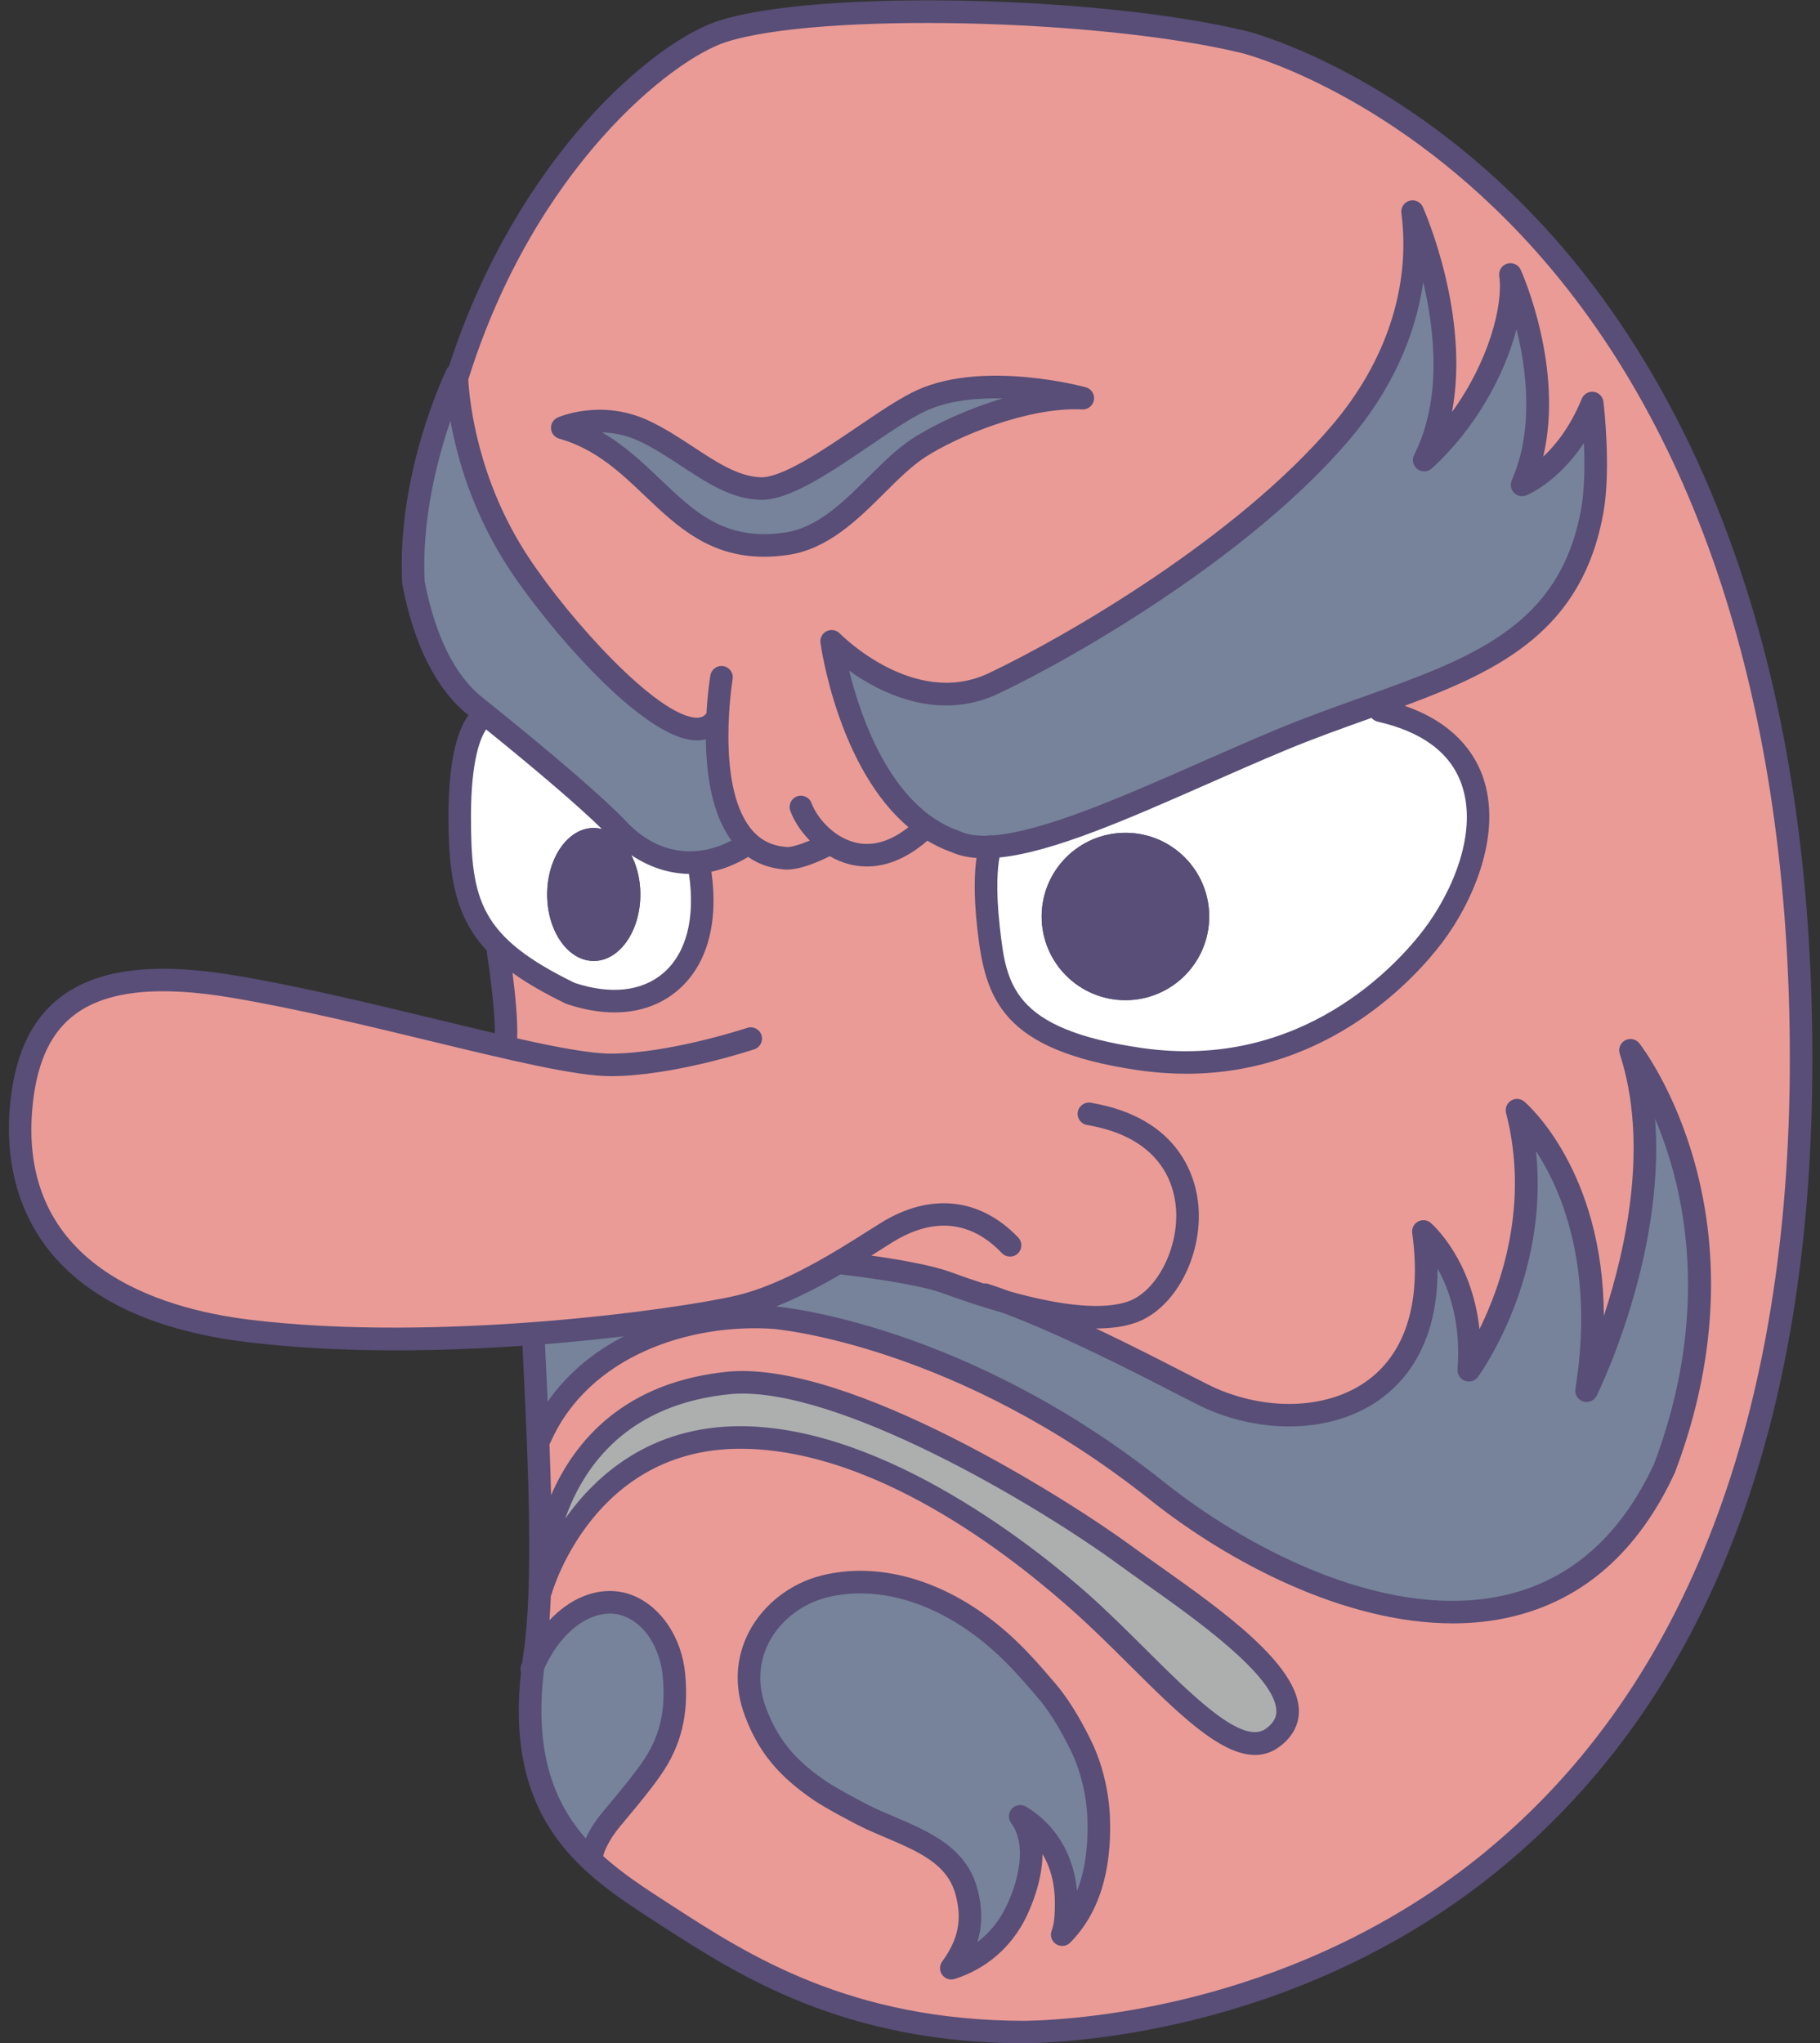
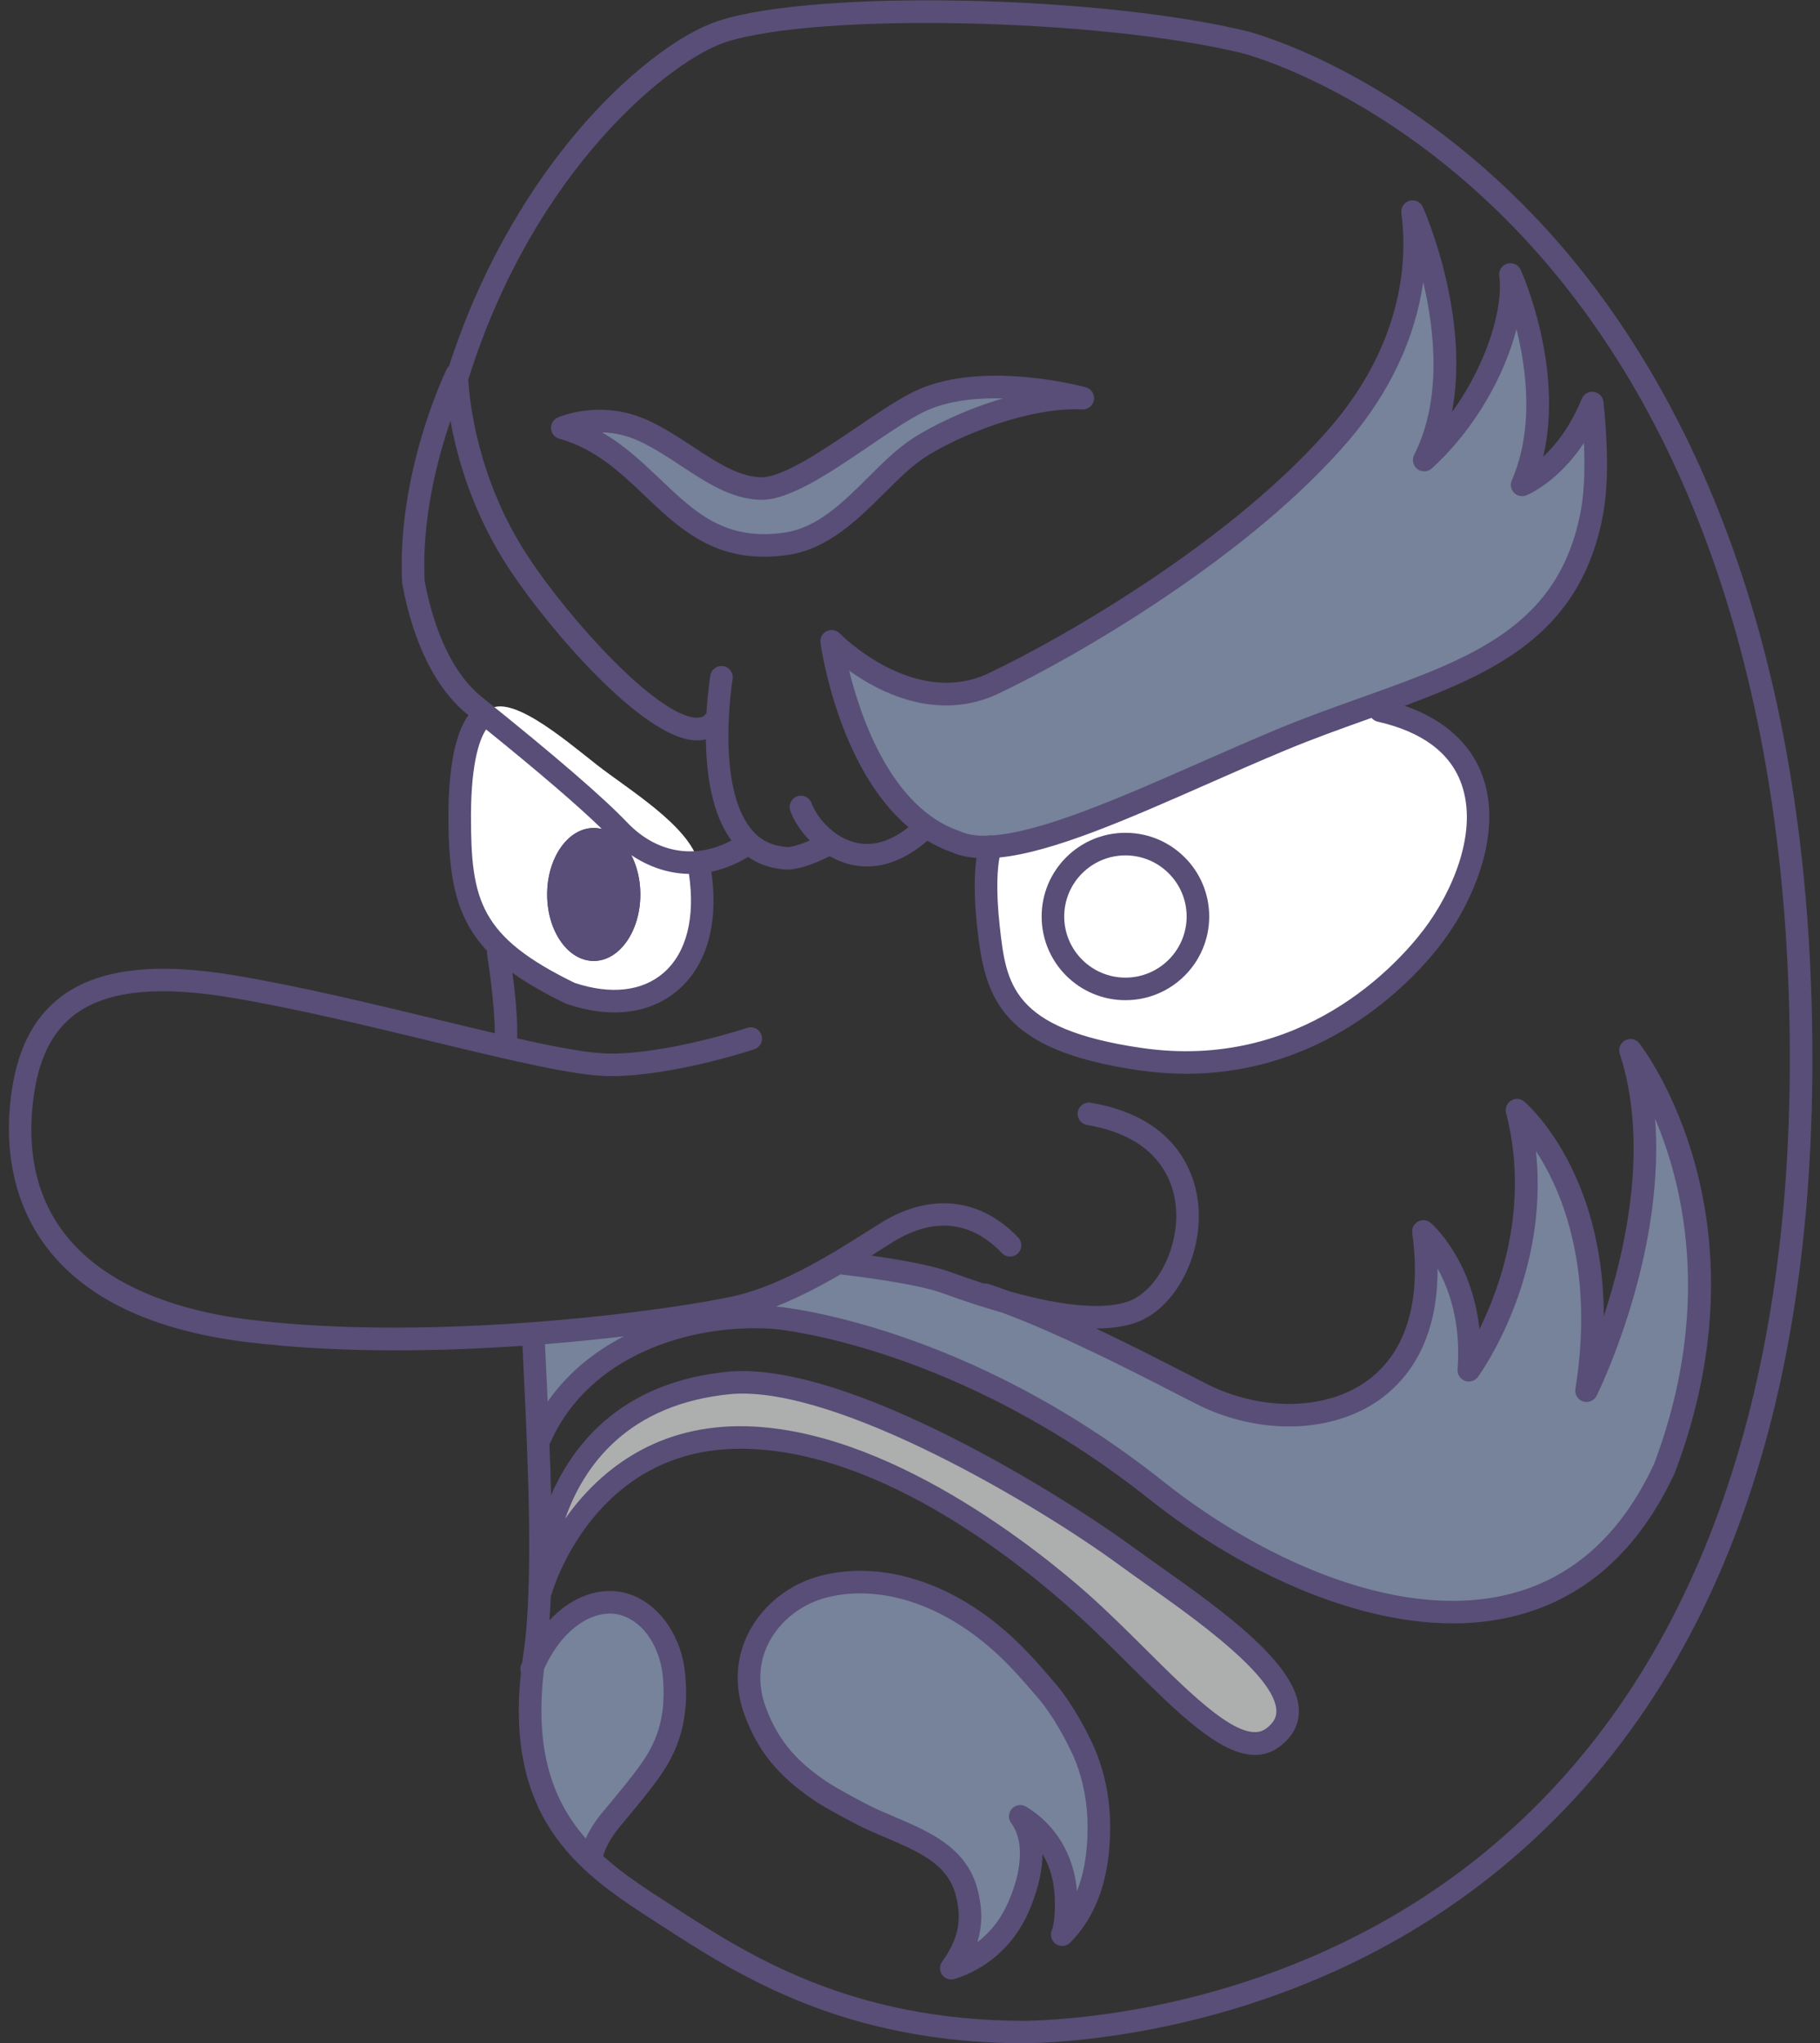
<svg xmlns="http://www.w3.org/2000/svg" id="_レイヤー_1" viewBox="0 0 980 1100">
  <rect x="0" y="0" width="980" height="1100" fill="#333333" stroke="none" />
  <defs>
    <style>.cls-1{fill:#adaeae;}.cls-2{fill:#76839a;}.cls-3{fill:#fff;}.cls-4{fill:#584e77;}.cls-5{fill:#ea9b96;}</style>
  </defs>
-   <path class="cls-5" d="M670.14,22.73C592.27,3.85,441.24.31,389.32,16.83c-37.21,11.84-113.27,79.84-146.31,197.05-6.16,61.23,4.53,104,17.9,152.11,8.02,68.16,5.31,112.99,7.33,146.7,0,0,5.69,35.44,3.92,49.6l.15,1.6c-42.27-9.66-97.41-24.39-146.11-32.63-76.69-12.98-108.55,9.44-114.45,61.35-5.9,51.92,16.52,110.91,121.53,123.89,50.29,6.22,105.91,5.1,153.67,1.49l.31,3.23c1.57,37.76,7.28,126.25.59,169.91-13.39,87.44,30.68,114.06,70.79,140.02,40.12,25.96,96.75,62.93,193.51,62.93,115.63-2.36,417.69-70.8,417.69-523.88S678.41,24.73,670.14,22.73Z" />
  <path class="cls-1" d="M291.19,856.54s-1.18-102.65,102.65-112.09c63.72-4.72,179.19,68.87,212.39,93.21,35.4,25.96,112.03,73.64,79.05,97.93-22.42,16.52-62.54-36.58-103.83-73.16-33.63-29.79-110.91-88.49-182.89-88.49-83.77,0-107.37,82.59-107.37,82.59Z" />
  <path class="cls-3" d="M261.46,383.83s-13.92,7.32-13.92,55.7,6.78,69.62,59.59,95.28c46.31,15.63,79.64-13.57,69.03-70.21-4.93-19.95-37.55-39.32-54.88-52.91-17.33-13.59-49.27-41.12-59.81-27.86Z" />
  <path class="cls-3" d="M743.15,382.6c72.75,16.52,57.95,82.59,28.36,121.53-29.59,38.94-85.08,76.69-157.83,66.08-72.75-10.62-77.68-37.76-81.38-70.8-3.7-33.04,1.23-43.66,1.23-43.66,4.54-14.16,31.05-30.13,51.09-39.3,20.05-9.17,121.32-42.22,158.53-33.85Z" />
-   <ellipse class="cls-4" cx="606" cy="493.44" rx="45.11" ry="45.06" />
  <ellipse class="cls-4" cx="319.71" cy="481.58" rx="25.09" ry="35.8" />
-   <path class="cls-2" d="M401.55,455.13c-25.64,15.51-52.18,8.72-68.29-8.19-16.11-16.91-51.27-45.81-77.64-66.95-22.17-17.78-30.1-51-33.03-66.5-2.93-57.79,23.38-112.04,23.38-112.04,0,0,0,51.01,33.4,101.72,24.59,37.34,87.57,106.65,106.23,85.15,0,0-3.85,42.07,15.95,66.82Z" />
  <path class="cls-2" d="M530.32,697.05c44.45,13.51,110.55,51.03,122.12,56.05,52.69,22.81,127.01,4.33,114.03-90.07,0,0,28.26,24.39,24.44,74.73,0,0,45.82-62.93,25.96-140.02,0,0,54.22,46.41,37.42,151.03,0,0,50.4-101.47,23.67-183.28,0,0,69.49,89.67,18.33,224.97-56.83,122.92-190.11,78.41-273.35,12.19-106.78-84.95-205.79-93.2-205.9-93.21-50.74-3.54-105.6,17.7-126.25,64.9l-3.52-55.55s62.98-6.84,96.09-13.68c25.91-5.76,46.43-10.8,71.62-26.63,14.76,2.16,40.53,8,75.33,18.58Z" />
  <path class="cls-2" d="M857.36,275.23c-15.01,82.88-90.02,90.88-167.16,122.96-69.35,28.84-145.1,69.09-175.78,54.93-54.28-18.88-66.6-107.8-66.6-107.8,0,0,42.37,43.9,87.2,22.66,28.94-13.71,129.63-67.66,187.04-135.22,31.53-37.1,43.66-79.59,38.54-118.78,0,0,34.61,77.87,6.29,133.72,34.61-31.46,49.56-77.87,46.41-99.9,0,0,28.32,62.93,6.29,113.27,0,0,23.6-9.44,37.76-44.05,0,0,4.21,34.96,0,58.21Z" />
  <path class="cls-2" d="M583.04,214.36c-31.4-1.55-70.98,15.51-88.26,26.75-22.2,14.44-41.06,47.17-71.25,51.63-59.97,8.85-70.45-48.3-120.77-62.41,0,0,20.53-9.08,43.48,1.43,22.95,10.51,41.06,30.24,62.8,31.26,21.74,1.02,64.83-37.63,88.05-47.79,34.11-14.92,85.95-.87,85.95-.87Z" />
  <path class="cls-2" d="M406.76,921.62c7.41,19.81,18.33,31.29,34.78,42.52,5.6,3.82,21.93,12.65,28.11,15.44,21.99,9.92,44.63,16.31,50.71,38.73,3.77,13.89,2.61,26.5-8.11,41.35,15.28-4.81,27.69-15.57,34.78-30,7.09-14.43,13.24-37.02,2.34-51.76,16.82,10.12,24.94,27.52,24.73,47.06-.06,5.62-.15,11.38-2.13,16.63,16.32-16.51,20.46-40.54,19.63-62.89-.48-13.06-3.77-26.72-8.93-37.58-4.85-10.22-11.52-21.99-18.84-30.58-9.8-11.5-18.39-21.38-30.24-31.02-24.72-20.12-58.09-33.4-89.9-25.34-27.08,6.86-49.13,34.79-36.93,67.43Z" />
  <path class="cls-2" d="M318.59,1001.66c0-4.54,3.83-13.94,10.16-21.63,7.42-9.01,15.1-17.84,21.81-27.41,11.21-15.98,14.14-31.85,12.34-50.89-1.42-14.99-9.42-30.85-23.93-36.94-17.79-7.47-40.26,3.75-52.06,32.5,0,0-6.48,43.19,6.48,68.74,10.44,24.47,25.19,35.63,25.19,35.63Z" />
  <path class="cls-4" d="M827.51,117.83c-76.54-81.02-155.15-100.82-155.94-101.01-80.17-19.43-231.51-22.51-284.09-5.78-22.25,7.08-51.96,30.41-77.53,60.89-21.06,25.1-49.17,66.57-68.15,125.12-.52.49-.96,1.06-1.29,1.73-1.1,2.27-26.95,56.32-23.98,115,.01.28.05.55.1.82,6.1,32.3,18.27,56.54,35.19,70.11.15.12.29.23.43.35-4.96,6.66-10.79,21.49-10.79,54.46s3.93,54.48,20.78,72.38c-.07.57-.1,1.15,0,1.74,1.33,8.33,4.28,29.92,4.17,42.65-9.87-2.31-20.36-4.84-31.26-7.48-34.14-8.25-72.84-17.61-107.94-23.55-43.53-7.37-74.37-3.67-94.27,11.31-15.41,11.59-24.31,29.69-27.23,55.35-3.58,31.46,3.49,59.46,20.44,80.99,21.1,26.8,56.89,43.5,106.39,49.62,26.07,3.22,53.59,4.51,80.76,4.51,23.33,0,46.38-.96,68.03-2.46.21,4.67.46,9.95.74,15.75,2.03,42.26,5.43,113-.22,149.87-.26,1.69-.46,3.31-.67,4.96-.16.38-.36.74-.52,1.12-.57,1.39-.56,2.86-.13,4.18-8.84,81.66,34.28,109.58,72.54,134.3l2.9,1.87c41.42,26.8,98.14,63.5,196.31,63.5,34-.69,152.95-9.54,255.94-94.3,111.28-91.57,167.7-238.15,167.7-435.66,0-244.06-80.71-380.71-148.41-452.38ZM228.64,312.76c-1.6-33.25,6.86-65.59,13.93-86.22,3.59,20.19,12.01,50.02,31.73,79.96,20.53,31.17,70.79,90.17,99.51,92.07,2.22.15,4.32-.03,6.28-.51.21,18.41,3.12,40.15,13.78,54.45-19.58,10.38-40.39,6.86-56.22-9.76-12.77-13.4-39.09-36.11-78.24-67.51-14.56-11.67-25.2-33.28-30.78-62.48ZM332.65,481.58c0,13.54-6.83,23.65-12.94,23.65s-12.94-10.11-12.94-23.65,6.83-23.65,12.94-23.65,12.94,10.11,12.94,23.65ZM261.77,392.74c29.13,23.58,50.05,41.57,62.38,53.63-1.44-.37-2.92-.59-4.44-.59-13.86,0-25.09,16.03-25.09,35.8s11.23,35.8,25.09,35.8,25.09-16.03,25.09-35.8c0-7.96-1.84-15.28-4.92-21.23,8.79,5.93,19.39,9.97,31.09,10.16,3.47,23.73-1.32,42.53-13.67,53.27-11.46,9.95-28.45,11.86-47.88,5.4-51-24.87-55.82-44.38-55.82-89.65,0-31.06,5.42-42.82,8.16-46.79ZM452.6,686.14c7.19.83,40.66,4.87,54.98,10.12,11.44,4.2,22.06,7.63,31.99,10.44,31.44,11.65,70.45,31.67,92.53,43.01,8.63,4.43,14.87,7.64,17.93,8.96,33.35,14.44,70.44,11.96,94.51-6.32,14.27-10.83,29.79-31.39,29.51-69.44,6.39,11.45,12.69,29.45,10.8,54.38-.21,2.71,1.41,5.22,3.96,6.16,2.55.94,5.41.07,7.01-2.13,1.74-2.39,38.54-53.92,31.21-121.65,3.15,4.82,6.49,10.66,9.65,17.55,9.92,21.66,19.99,58.43,11.62,110.58-.48,2.96,1.29,5.83,4.14,6.75,2.86.91,5.96-.39,7.29-3.08.53-1.06,12.99-26.34,22.3-62.14,6.15-23.64,11.63-55.14,9.16-87.06,3.31,7.82,6.6,16.91,9.43,27.16,9.64,34.87,15.73,90.68-9.93,158.67-17.87,38.54-44.58,62.27-79.38,70.53-61.48,14.58-135.66-21.82-184.58-60.74-106.12-84.43-204.95-94.13-208.86-94.48,12.18-4.81,24.14-11.12,34.73-17.28ZM294.2,739.78c-.29-5.95-.54-11.33-.75-16.08,15.16-1.22,29.47-2.68,42.51-4.23-16.11,8.3-30.43,19.91-41.05,35.18-.24-5.23-.48-10.24-.7-14.87ZM292.97,898.57c6.05-13.44,15.18-23.5,25.38-27.71,6.4-2.64,12.72-2.8,18.28-.46,13.23,5.56,19.17,20.66,20.23,31.91,1.8,19.01-1.58,33.01-11.27,46.83-5.2,7.41-11.17,14.59-16.95,21.52-1.53,1.84-3.06,3.67-4.57,5.52-3.67,4.46-6.65,9.2-8.68,13.62-17.25-19.64-27.91-46.76-22.42-91.22ZM800.5,996.49c-99.97,82.27-215.46,90.86-248.35,91.53-94.46,0-149.44-35.58-189.59-61.55l-2.91-1.88c-12.04-7.78-24.2-15.64-34.86-25.27.71-3.15,3.49-9.16,8.64-15.42,1.51-1.83,3.02-3.65,4.53-5.46,5.93-7.13,12.07-14.5,17.56-22.32,11.34-16.16,15.48-33.11,13.42-54.95-1.81-19.21-12.66-35.68-27.62-41.97-8.62-3.62-18.18-3.47-27.63.43-6.42,2.65-12.44,7.04-17.8,12.68.29-4.18.53-8.51.71-13.03.17-.34.32-.69.42-1.07.92-3.19,23.46-78.2,101.53-78.2s155.83,66.56,178.86,86.97c10.35,9.17,20.69,19.45,30.7,29.4,25.8,25.66,48.77,48.5,67.66,48.5,4.62,0,9-1.37,13.11-4.4,8.79-6.48,10.58-14.1,10.53-19.35-.24-25.03-41.85-54.47-75.28-78.14-5.19-3.68-10.06-7.12-14.31-10.24-35.47-26.01-151.33-99.2-216.53-94.36-56.78,5.16-83.74,37.18-96.56,66.59-.22-9.28-.52-18.49-.86-27.36.18-.27.35-.55.48-.86,20.43-46.7,75.09-64.42,120.17-61.28,4.01.36,99.32,9.73,202.63,91.92,43.11,34.3,105.33,66.63,163.17,66.63,10.8,0,21.45-1.13,31.78-3.58,38.67-9.17,68.18-35.23,87.69-77.45.06-.13.12-.26.17-.4,51.77-136.91-16.29-227.07-19.21-230.84-1.81-2.34-5.03-3.03-7.65-1.65-2.61,1.38-3.85,4.44-2.93,7.25,15.83,48.46,3.38,104.86-8.56,141.14-.31-77.98-40.81-113.68-42.81-115.38-2.01-1.73-4.91-1.95-7.16-.54-2.25,1.4-3.33,4.1-2.67,6.67,12.66,49.14-2.7,92.78-14.33,116.38-4.08-37.64-25.17-56.29-26.22-57.2-1.91-1.65-4.65-1.95-6.87-.74-2.22,1.21-3.46,3.66-3.12,6.16,4.98,36.23-3.06,63.48-23.26,78.82-20.63,15.66-52.95,17.56-82.34,4.84-2.69-1.17-9.1-4.46-17.21-8.62-12.09-6.21-29.21-14.99-47.47-23.64.03,0,.06,0,.09,0,8.18,0,15.21-1.01,21.09-3.03,21-7.24,36.24-35.48,33.97-62.94-1.15-13.96-9.1-47.31-57.95-55.57-3.3-.54-6.44,1.67-7,4.98-.56,3.31,1.67,6.44,4.98,7,39,6.6,46.73,30.77,47.87,44.59,1.77,21.53-10.3,45.11-25.83,50.46-13.14,4.53-34.85,2.62-63.65-5.45-3.98-1.47-7.86-2.84-11.57-4.03-.84-.27-1.7-.34-2.53-.24-5.74-1.85-11.68-3.89-17.88-6.17-10.41-3.82-28.95-6.92-42.54-8.84,1.67-1.05,3.29-2.07,4.79-3.03,2.62-1.66,4.97-3.15,6.99-4.4,15.15-9.33,37.6-15.84,58.49,6.09,2.31,2.43,6.16,2.53,8.59.21,2.43-2.31,2.52-6.16.21-8.59-20.37-21.39-47.22-24.33-73.66-8.06-2.06,1.27-4.45,2.79-7.13,4.48-17.09,10.84-45.7,28.98-71.29,34.89-32.75,7.56-160.85,25.39-262.19,12.87-47.71-5.9-126.27-28.96-116.24-117.18,2.52-22.16,9.86-37.53,22.46-47.01,17.1-12.87,44.89-15.83,84.94-9.04,34.68,5.87,73.16,15.17,107.11,23.38,41.7,10.08,77.72,18.79,96.46,18.79,33.64,0,75.66-13.88,77.44-14.47,3.18-1.06,4.9-4.5,3.84-7.68-1.06-3.18-4.5-4.91-7.68-3.84-.42.14-41.95,13.85-73.59,13.85-10.76,0-28.52-3.31-50.27-8.2.42-9.97-1.16-24.87-2.52-35.32,7.74,5.57,17.12,10.97,28.51,16.51.23.11.47.21.71.29,9,3.04,17.64,4.54,25.72,4.54,13.32,0,25.09-4.09,34.37-12.16,15.48-13.45,21.71-35.88,17.81-63.58,6.41-1.35,13.05-3.93,19.8-7.98,5.28,3.72,11.4,5.94,18.32,6.62.81.14,1.68.2,2.57.2,8.26,0,19.41-5.37,23.02-7.22,3.37,1.94,7,3.48,10.84,4.43,2.69.66,5.78,1.12,9.21,1.12,8.98,0,20.26-3.21,32.53-13.88,4,2.4,8.24,4.48,12.78,6.09,4.03,1.81,8.62,2.83,13.68,3.2-1.06,7.16-1.69,19.2.43,38.13,4.23,37.8,12.92,65.38,86.54,76.13,9.01,1.31,17.66,1.92,25.96,1.92,77.57,0,124.21-52.73,137.59-70.33,17.06-22.45,33.04-59.54,21.89-90.18-4.56-12.55-15.57-28.5-41.88-37.58,52.51-19.44,95.66-41.21,106.98-103.73,4.32-23.88.23-58.55.05-60.02-.33-2.75-2.48-4.92-5.22-5.29-2.73-.37-5.39,1.16-6.43,3.72-6.15,15.03-14.07,24.91-20.75,31.16,11.17-47.85-11.07-98.2-12.14-100.58-1.24-2.76-4.32-4.18-7.23-3.34-2.91.84-4.75,3.7-4.32,6.69,2.25,15.73-5.77,46.15-25.45,73.22,9.81-51.98-14.46-107.61-15.69-110.37-1.22-2.76-4.3-4.2-7.19-3.38-2.91.82-4.77,3.64-4.38,6.63,5.13,39.33-8.06,79.83-37.15,114.06-51.79,60.94-143.67,114.08-185.02,133.66-40.3,19.09-79.85-20.99-80.23-21.39-1.83-1.89-4.66-2.39-7.03-1.24-2.37,1.15-3.72,3.69-3.36,6.3.44,3.2,9.83,67.54,47.38,99.24-9.74,7.74-19.35,10.53-28.64,8.25-12.74-3.14-21.21-14.66-23.55-21.18-1.13-3.16-4.62-4.8-7.77-3.66-3.16,1.13-4.8,4.61-3.66,7.77,1.9,5.28,5.56,11,10.48,16.03-5.25,2.2-10.72,3.87-12.82,3.44-.21-.04-.42-.07-.63-.09-7.81-.73-13.93-4.1-18.7-10.3-18.49-24.04-9.48-79.4-9.39-79.96.56-3.31-1.68-6.44-4.98-7-3.32-.56-6.44,1.67-7,4.98-.15.89-1.48,9.07-2.12,20.46-.13.13-.28.23-.4.38-.87,1-2.26,2.13-5.4,1.93-21.13-1.4-67.52-52.24-90.17-86.63-27.46-41.68-31.65-84.05-32.28-95.41,35.68-114.01,109.68-172.46,139-181.79,50.04-15.92,200.49-12.67,277.55,6.01.75.18,75.86,19.11,149.97,97.54,94.92,100.47,145.09,254.02,145.09,444.04s-54.93,337.12-163.27,426.28ZM304.34,817.62c9.87-28.11,33.48-61.98,89.96-67.12,56.79-4.19,164.91,60.2,208.34,92.05,4.31,3.16,9.22,6.64,14.48,10.36,26.17,18.52,69.97,49.52,70.15,68.34.02,2.27-.53,5.73-5.58,9.45-12.54,9.24-39.21-17.28-65-42.93-10.12-10.07-20.59-20.48-31.21-29.88-23.84-21.12-107.78-90.02-186.91-90.02-48.11,0-77.49,26.13-94.23,49.75ZM763.21,252.53c2.33,1.78,5.6,1.64,7.77-.34,23.61-21.47,39.23-50.45,45.59-74.99,5.49,22.06,9.46,53.99-2.54,81.43-.99,2.26-.51,4.89,1.2,6.66,1.71,1.77,4.33,2.33,6.62,1.41.85-.34,16.96-7.01,31.04-28.21.48,11.18.44,24.84-1.52,35.65-11.46,63.26-58.82,80.17-118.78,101.57-14.53,5.19-29.56,10.55-44.74,16.86-13.87,5.77-28.12,12.04-41.9,18.11-41.72,18.38-84.51,37.19-111.46,39.1-.91-.15-1.82-.09-2.68.16-5.85.17-10.9-.52-14.86-2.35-.18-.08-.36-.16-.55-.22-36.31-12.63-52.79-60.54-59.17-86.3,4.12,2.94,9.03,6.08,14.58,8.93,22.94,11.78,45.69,12.98,65.79,3.45,42.17-19.97,135.95-74.26,189.07-136.78,21.91-25.78,35.44-54.98,39.68-84.84,6.28,26.62,10.14,63.46-4.89,93.1-1.33,2.61-.59,5.8,1.74,7.58ZM741.8,388.53c23.81,5.41,38.96,16.59,45.02,33.25,9.47,26.04-4.94,58.66-20.15,78.68-13.79,18.15-65.52,76.37-152.12,63.74-70.04-10.22-72.77-34.6-76.22-65.46-2.3-20.58-1.12-31.92-.13-37.07,28.71-2.91,68.45-20.38,112.66-39.86,13.72-6.05,27.91-12.3,41.66-18.01,14.9-6.19,29.77-11.5,44.16-16.64.61-.22,1.22-.44,1.83-.65.82.98,1.94,1.72,3.28,2.03Z" />
  <path class="cls-4" d="M606,448.38c-24.91,0-45.11,20.18-45.11,45.06s20.19,45.06,45.11,45.06,45.11-20.18,45.11-45.06-20.19-45.06-45.11-45.06ZM606,526.36c-18.17,0-32.96-14.76-32.96-32.91s14.78-32.91,32.96-32.91,32.96,14.76,32.96,32.91-14.78,32.91-32.96,32.91Z" />
  <path class="cls-4" d="M584.63,208.5c-2.2-.6-54.32-14.43-89.98,1.17-9.19,4.02-20.83,11.92-33.16,20.29-18.08,12.27-40.53,27.52-52.17,27-12.03-.56-23.59-8.17-35.82-16.22-7.78-5.12-15.82-10.41-24.73-14.49-25.15-11.52-47.52-1.88-48.46-1.47-2.35,1.04-3.79,3.43-3.6,5.99.18,2.56,1.95,4.72,4.42,5.41,19.54,5.48,33.05,18.33,46.11,30.77,16.98,16.16,34.47,32.8,64.17,32.8,4.09,0,8.42-.32,13.01-.99,21.5-3.17,37.56-19.14,51.72-33.23,7.53-7.49,14.64-14.56,21.95-19.32,17.77-11.56,55.8-27.16,84.65-25.78,3.09.17,5.81-2.05,6.3-5.12.49-3.06-1.42-6-4.41-6.81ZM491.47,236.02c-8.37,5.44-15.91,12.94-23.89,20.89-13.46,13.39-27.38,27.23-44.93,29.82-32.01,4.72-48.25-10.71-67.03-28.59-9.52-9.06-19.26-18.33-31.46-25.34,5.85.14,12.6,1.29,19.56,4.48,8.07,3.7,15.72,8.73,23.11,13.6,13.67,9,26.58,17.49,41.93,18.21,15.6.81,37.97-14.42,59.56-29.08,11.85-8.05,23.05-15.64,31.21-19.21,12.12-5.3,26.86-6.64,40.49-6.3-19.97,5.89-38.15,14.76-48.54,21.52Z" />
  <path class="cls-4" d="M588.15,938.53c-3.52-7.42-10.76-21.42-19.7-31.92-10.67-12.51-19.13-22.11-31.03-31.79-30.15-24.55-64.85-34.2-95.22-26.52-16.62,4.21-31.14,15.5-38.84,30.19-7.33,14-8.12,29.65-2.29,45.26,7.17,19.19,17.9,32.34,37.04,45.41,5.84,3.99,22.29,12.91,29.04,15.96,3.15,1.42,6.3,2.77,9.43,4.1,17.96,7.66,33.47,14.27,37.92,30.69,3.68,13.56,1.6,24.05-7.18,36.21-1.53,2.12-1.53,4.99,0,7.11,1.16,1.61,3.01,2.52,4.92,2.52.61,0,1.22-.09,1.82-.28,16.88-5.31,30.52-17.07,38.4-33.11,2.68-5.46,8.77-19.46,8.89-34.13,4.47,7.52,6.77,16.57,6.66,26.69-.06,5.04-.11,10.25-1.74,14.56-1.01,2.68,0,5.71,2.41,7.26,2.41,1.54,5.58,1.2,7.6-.84,15.27-15.45,22.47-38.12,21.38-67.39-.51-13.73-3.98-28.29-9.51-39.96ZM579.91,1018.19c-1.66-19.52-11.43-35.86-27.42-45.48-2.48-1.49-5.68-1.02-7.63,1.12-1.95,2.15-2.11,5.37-.39,7.7,8.61,11.64,4.14,31.12-2.91,45.46-3.69,7.5-8.92,13.85-15.31,18.71,2.85-9.17,2.79-18.57-.04-28.98-6-22.1-25.76-30.53-44.88-38.68-3.05-1.3-6.13-2.61-9.2-4-6.07-2.74-21.98-11.36-27.18-14.91-14.26-9.74-25.25-20.2-32.51-39.63-4.59-12.28-4.01-24.51,1.67-35.37,6.12-11.69,17.73-20.68,31.06-24.05,5.86-1.48,11.92-2.21,18.1-2.21,21.9,0,45.3,9.15,66.47,26.38,11.1,9.03,19.21,18.23,29.45,30.25,8.04,9.43,14.71,22.37,17.97,29.24,4.86,10.23,7.9,23.06,8.35,35.2.57,15.28-1.31,28.4-5.61,39.25Z" />
</svg>